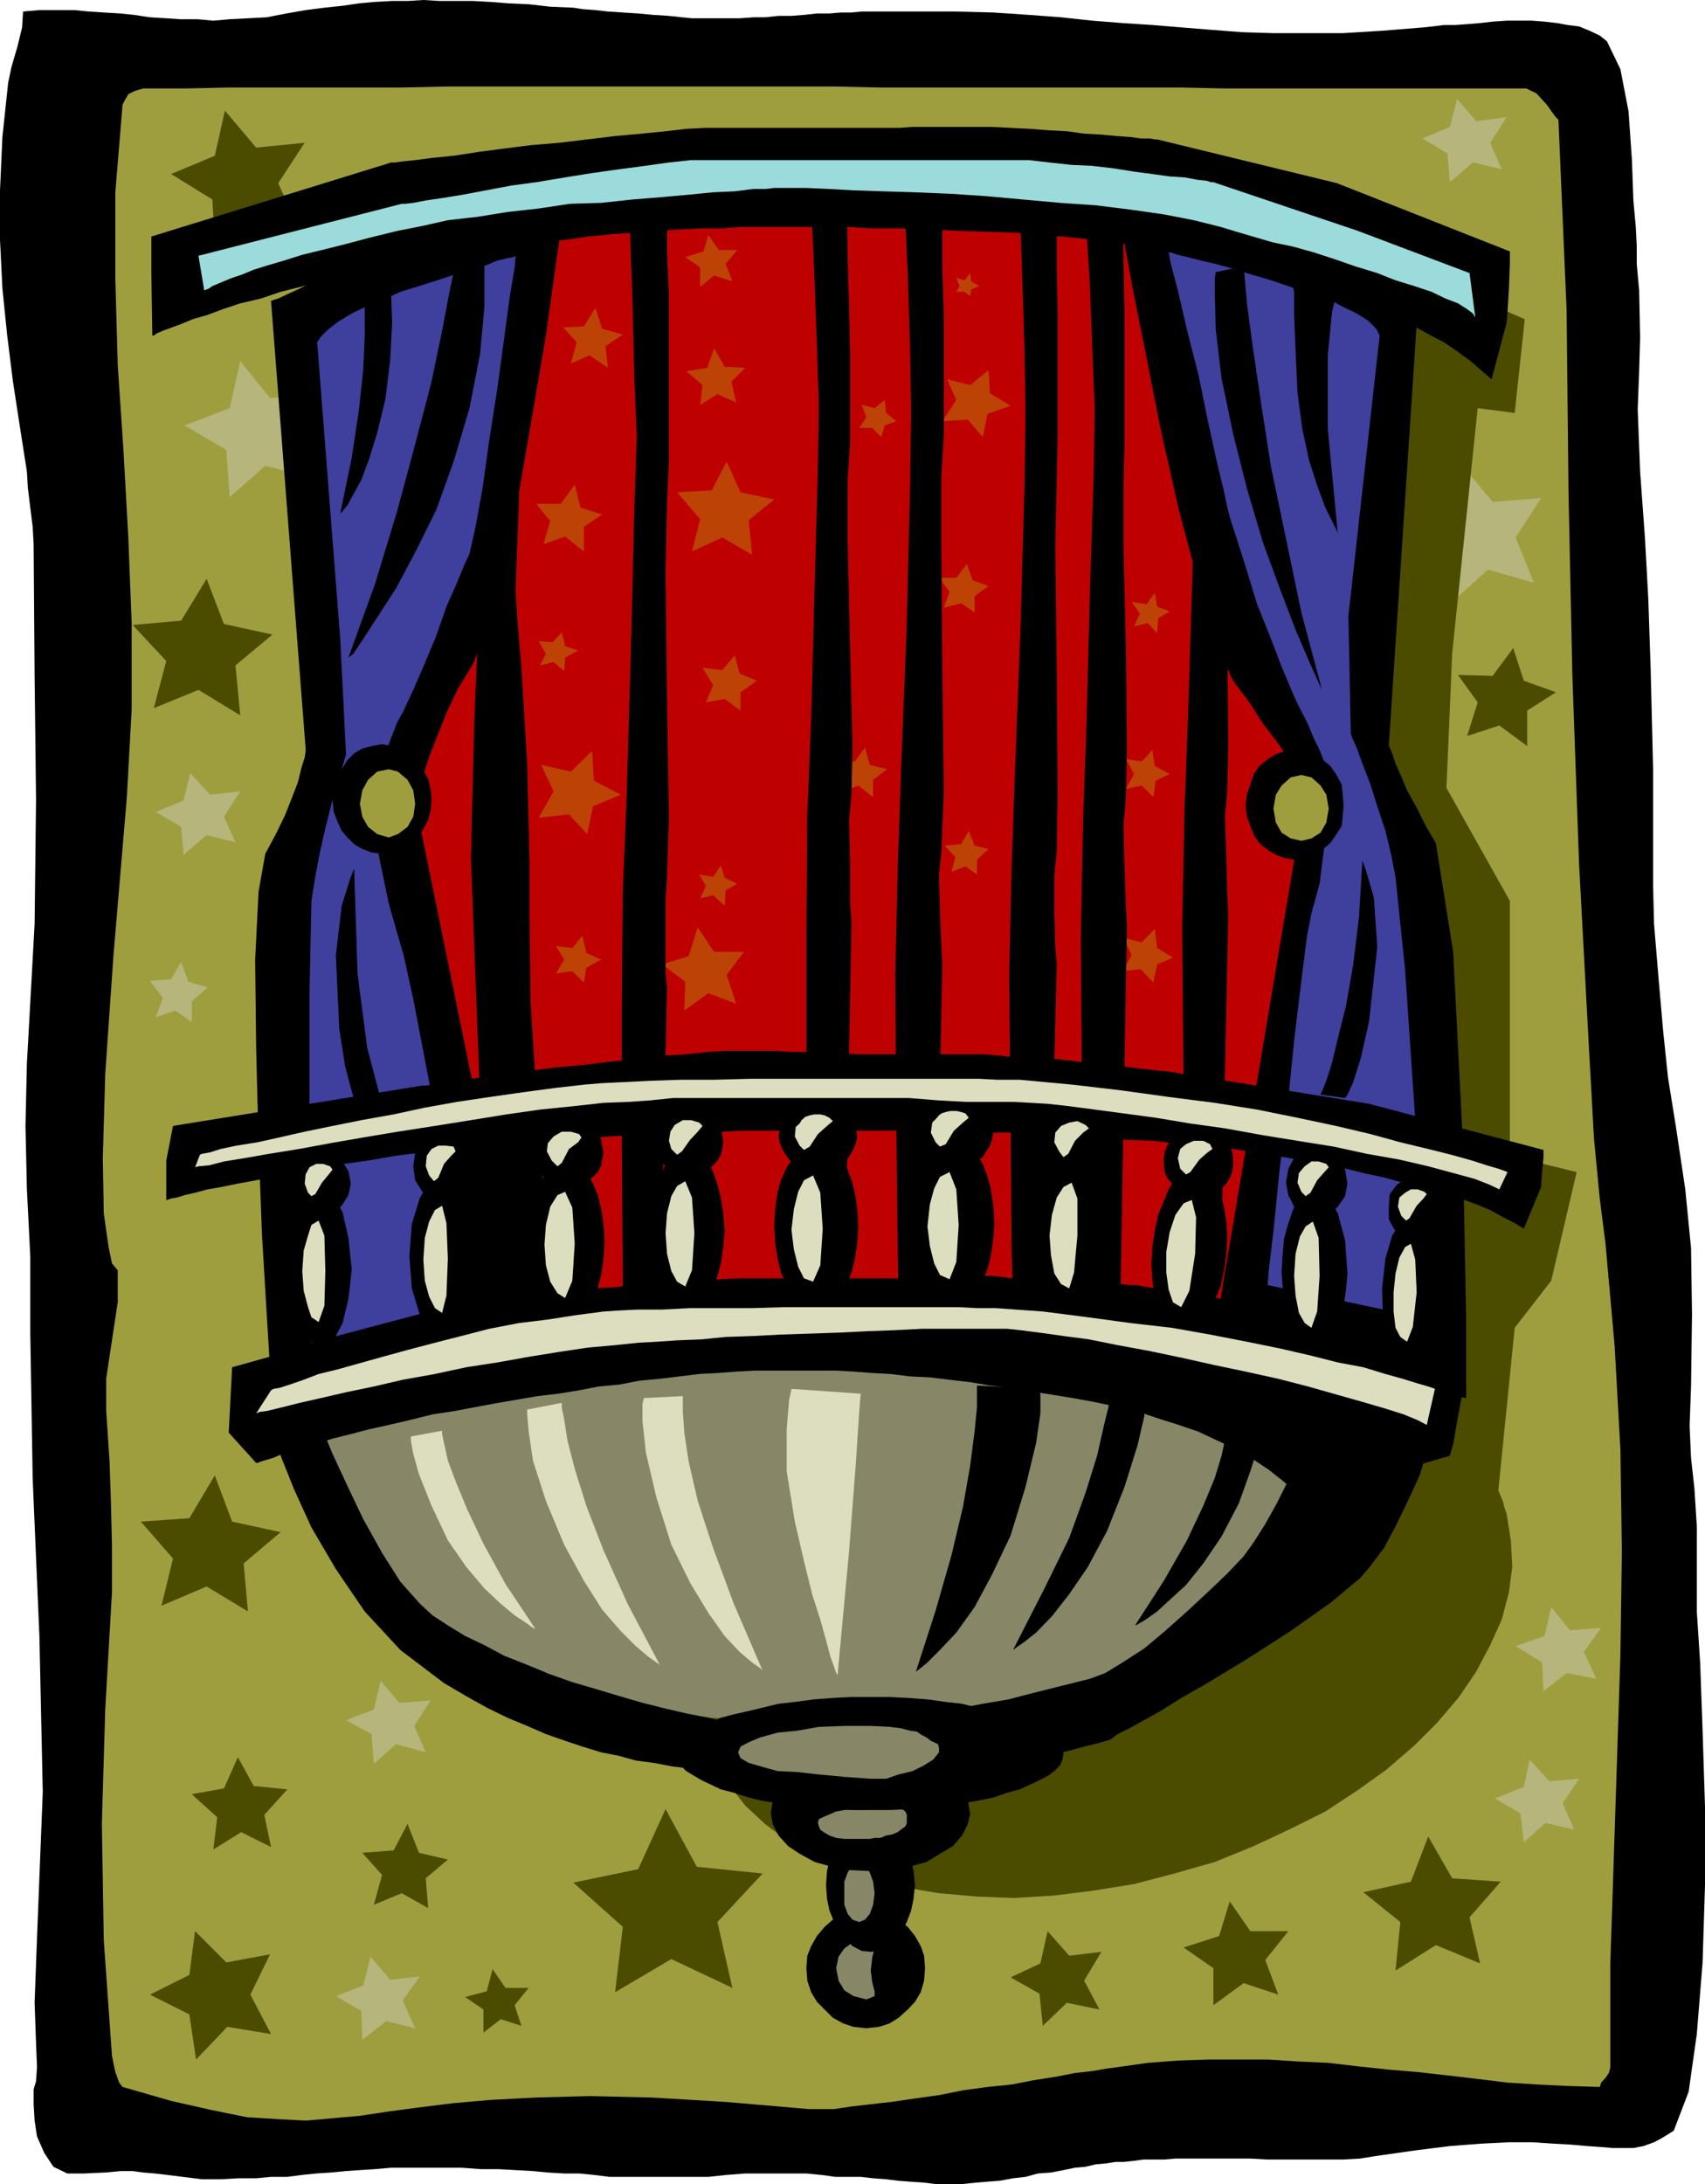
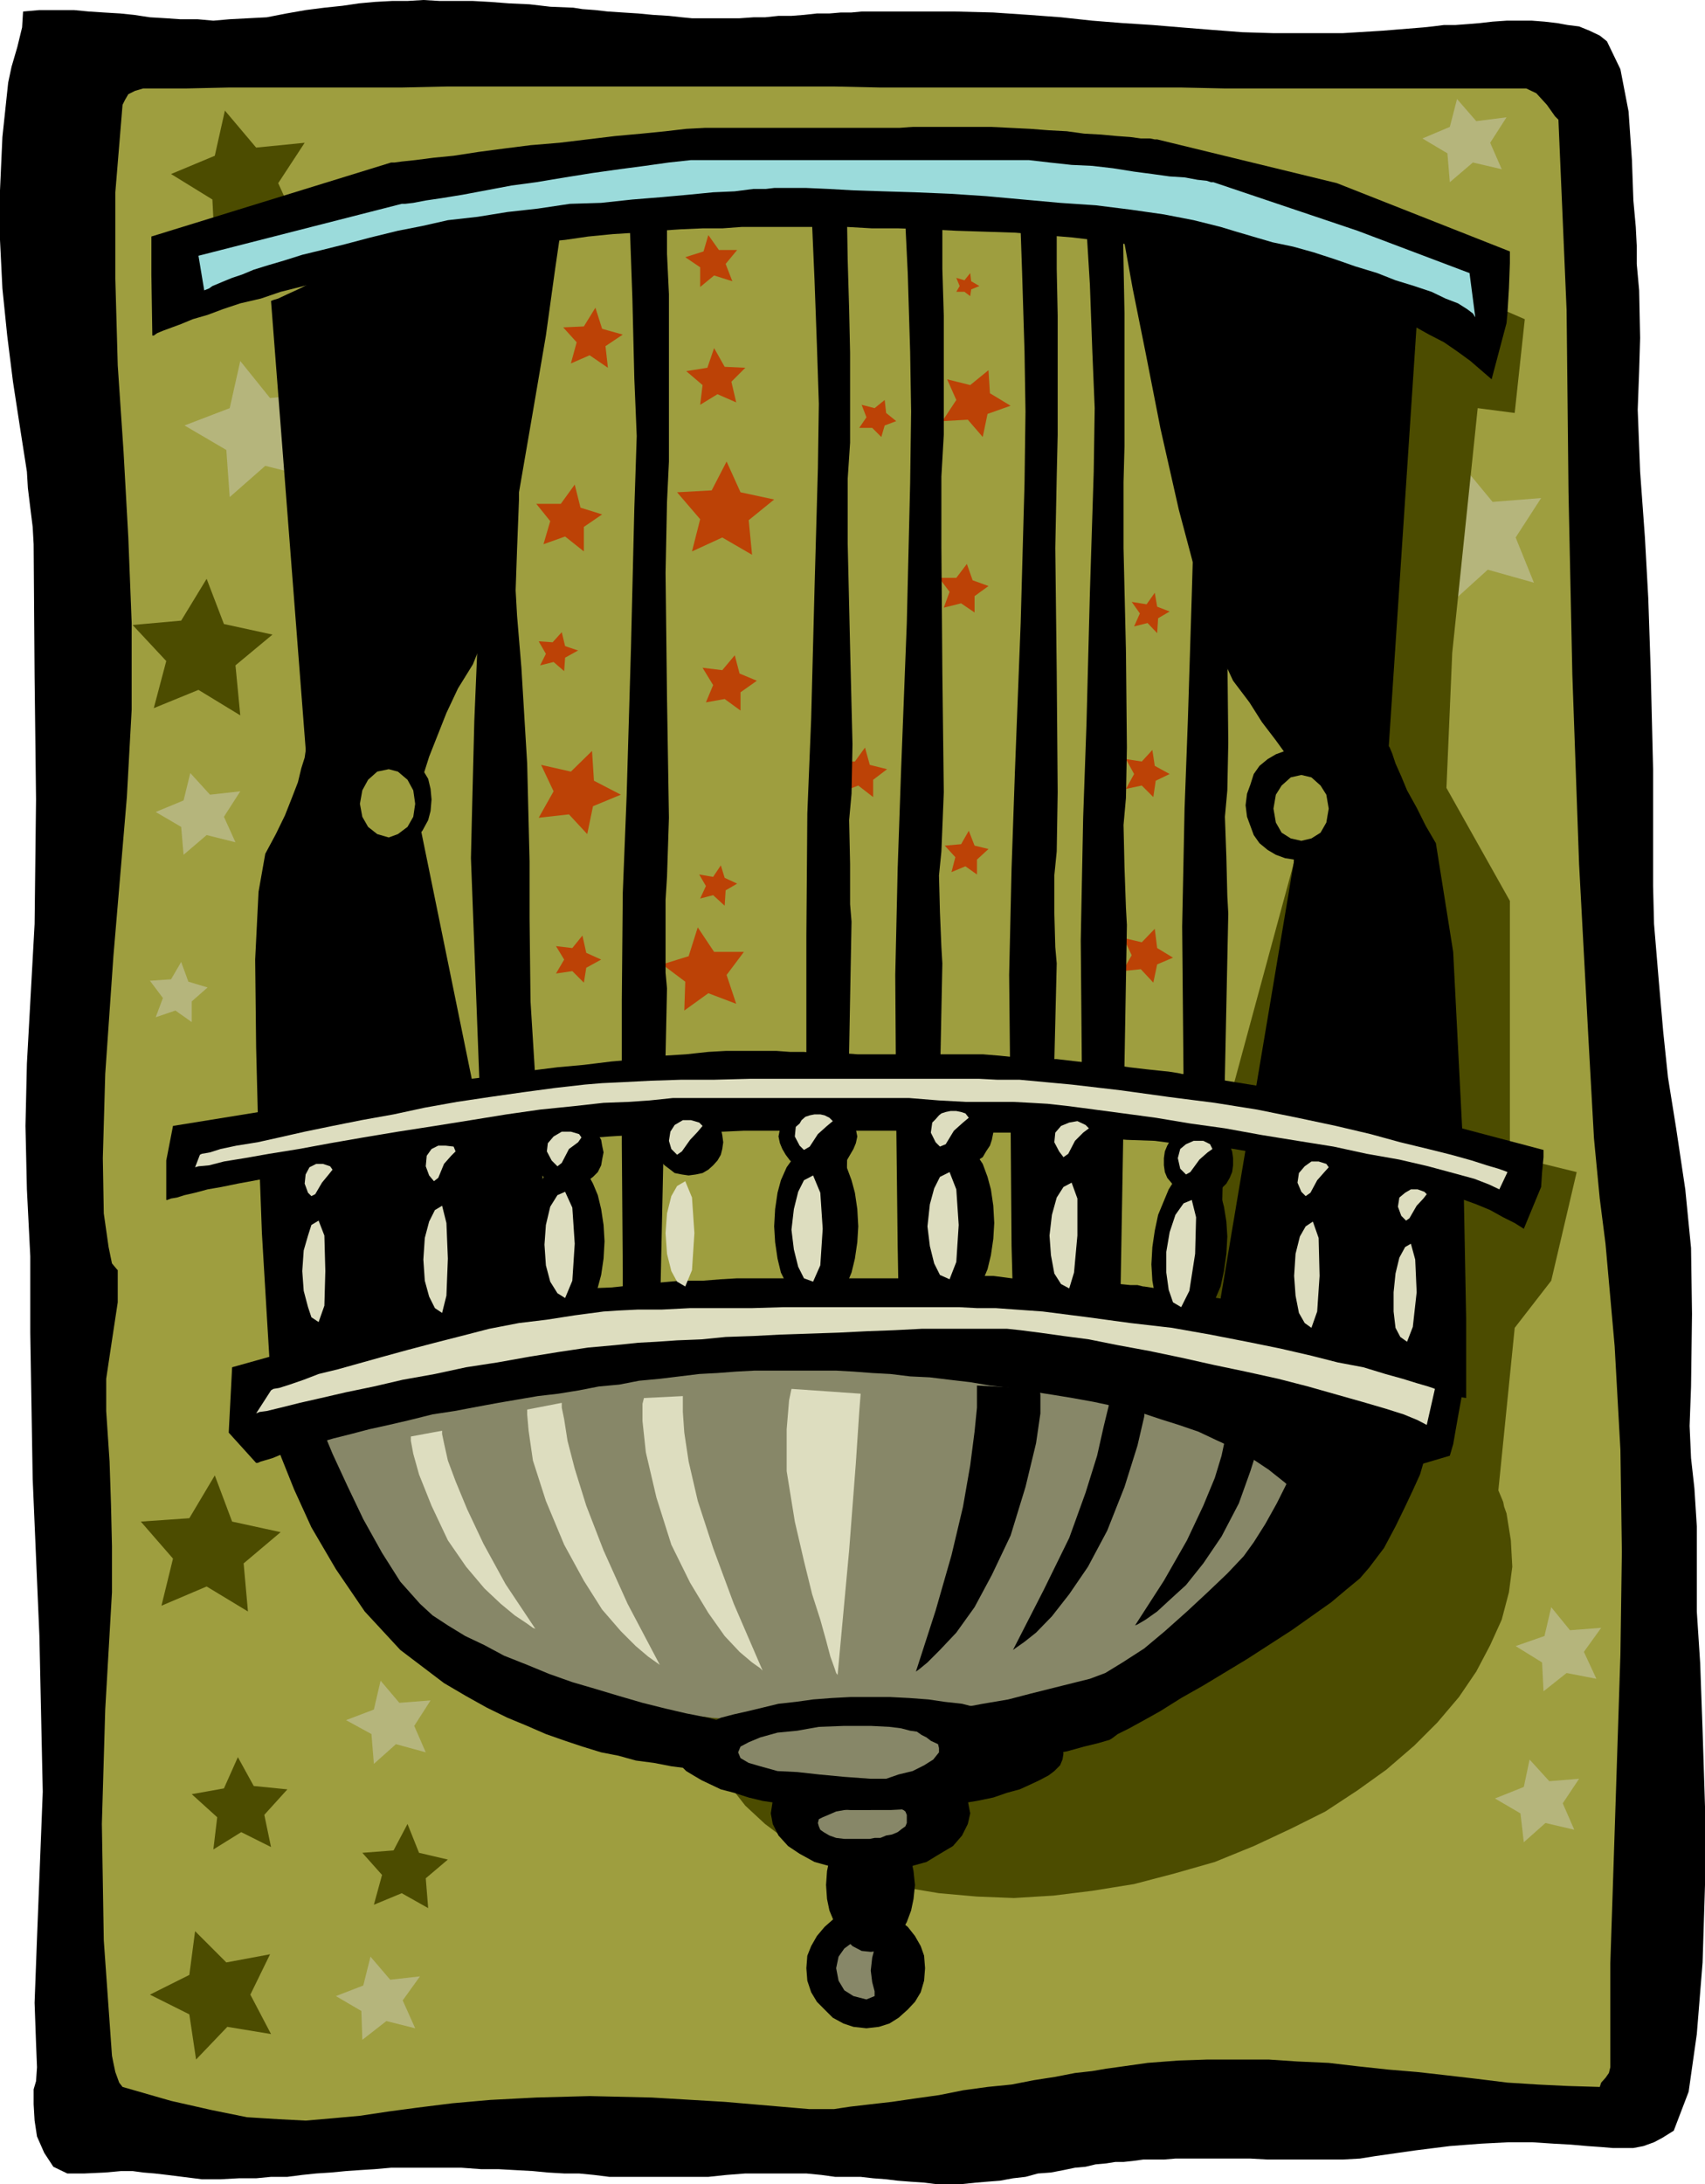
<svg xmlns="http://www.w3.org/2000/svg" width="354.801" height="454.301">
  <path d="M4.8 2.398 4.599 5.7l-1 4.102-1.2 4.097L1.7 17.2.5 28.5 0 39.598v10.3L.5 60l1 9.8 1.2 9.598L4.097 88.5l1.5 9.598.203 3.402.5 4.098.5 4 .2 3.601.2 27.602.3 25.5-.3 25.898-1.602 29-.297 13 .297 13.2L6.3 261.3v15.898l.5 30.399L8.199 340.3l.7 32.398-1.2 30.5-.5 13.399L7.5 425l.2 5-.2 2.898-.5 1.7v3.101l.2 3.399.5 3.3 1.5 3.403 1.898 2.898L14 452.098h3.598l4.3-.2 3.301-.3h2.399l2.203.3 2.398.2 2.602.3 3.199.403 4 .5h3.898l3.801-.203h3.602l3.097-.297h3.403l3.097-.403 2.903-.3 3.097-.2 3.102-.3 2.898-.2L78 451.2l3.398-.3H96l4.098.3h3.601l3.602.2 3.597.199 3.102.3 3.398.2h3.102l3.098.3 3.203.403h20.597l3.801-.403 3.899-.3H167.8l3.097.3 2.903.403h5.297l2.601.297 2.7.203 2.402.297 2.597.203 2.903.199 2.398.3h5.5l2.899-.3 2.402-.2 2.598-.202 2.703-.5 2.597-.297 2.602-.703 2.7-.2 2.6-.5 2.4-.5 2.198-.199 2.102-.5 2.2-.199 1.898-.3h1.703l1.898-.2 2.2-.3h4.3l2.399-.2h15.601l3.602.2h15.597L283 449l3.098-.5 8.402-1.2 7.2-.902 6.5-.5 5.8-.3h4.8l4.5.3 3.598.2 3.403.3 2.898.2 2.399.203h4.3l2.102-.403 2.2-.8 1.698-.899 2.403-1.5 3.097-8.101 1.7-12 1.203-14.899.5-16.101V375.8L354.3 360l-.5-14-.703-10.8v-17.7l-.5-7.902-.7-6.297-.3-6.703.3-8.2.2-15.097-.2-13.703-1.199-12.2-1.898-12.699-1.703-10.601-1-9.598-.899-10.3-1-12-.199-7.9V160l-.5-20.602-.5-14.898-.7-12.7-1-13.702-.5-12.899.298-8 .203-6.898-.203-9.903-.5-5.5v-3.8l-.2-3.899-.5-5.5-.3-8.398-.7-10.102-1.699-8.8-2.8-5.801-1.5-1.2-2.098-1-2.203-.898-2.399-.3L324 4.8l-2.602-.3-2.597-.2H313.5l-2.902.2-2.598.3-2.402.2-2.7.2H300.5l-2.402.3-1.899.2-8.601.698-8.2.5H265l-6.5-.199-6.5-.5-6.2-.5-6-.5-6.202-.398-6.297-.5-6.5-.703-6.703-.5-7.399-.5-7.898-.2h-19.5l-2.102.2H175l-2.402.203H170l-2.7.297-2.6.203H162l-2.8.297h-2.4l-2.902.203H144l-2.102-.203L139.2 3.3l-3.3-.203-3.1-.297-3.203-.203-3.098-.2-2.602-.3-2.699-.2-1.898-.3-4.801-.2-4.3-.5L105.897.7 102 .4 98.398.2H91.5L88.098 0 84.8.2h-3.203L78 .397 74.7.7l-3.4.5-3.8.399-3.902.5-4 .703-4.098.797-3.902.203L47.8 4l-3.403.3-3.3-.3H37.5l-2.902-.2-3.399-.202-3.3-.5L25 2.8l-3.402-.203-3.098-.2-3.102-.3H8.2l-3.398.3" />
  <path fill="#9e9e3f" d="M317.598 18.398h-62.899l-9.101-.199h-62.7L173.801 18H92.898l-9.097.2h-36l-8.903.198h-9.097l-1.703.5-1.399.7L26 20.8l-.5 1L24 40v18l.5 18 1.2 17.8 1 18 .698 17.798v18l-1 18.203-2.8 33.097-1.7 24.5-.5 17.5.2 11.5 1 7 .703 3.403 1 1.199.199.2v6.698l-1.2 7.903-1.202 8v6.699L22.8 304l.297 8.898.203 8.7v9.601l-1.403 24.399-.699 23.8.399 24.2 1.703 24 .297 1.5L24 431l.8 2.2.7.898L35.598 437 44 438.898l7.398 1.5 6.5.403 5.7.297 5.8-.5 5.5-.5 6-.899 6-.8 7.2-.899 7.902-.7 9.598-.5 11.101-.3 12.899.3 15.203.9 17.5 1.5h5.297l3.3-.5 4.301-.5 4.399-.5 4.8-.7 5-.7 5-1 5.102-.702 5-.5 4.598-.899 4.5-.699 4.101-.8 3.602-.4 2.898-.5 2.2-.3 6.402-.902 6.5-.5 6-.2H264l6 .403 6.5.297 6 .703 6.5.699 6 .5 6.2.7 6 .698 6.5.801 6.3.399 6.2.3 6.698.2.301-.899.899-1 .703-1 .297-1.199v-21.602l.703-21.3.699-21.399.7-21.601.3-21.297-.3-21.203L336 280l-1.902-21.3-1.2-9.4-1.199-12.5-1.199-21.6-1.902-35.5-1.399-39.302-.8-38L326 64.5l-1.7-39.602-.702-.699-1.7-2.398-2.199-2.403-2.101-1" />
  <path fill="#b5b57c" d="m319.2 121.2-9.602-2.7-7.399 6.7-.699-9.802-8.7-5.3 9.4-3.598 2.198-9.602 6.2 7.5 10.101-.8-5.3 8.203 3.8 9.398" />
  <path fill="#4c4c00" d="M314.2 240.398v-53l-13.2-23.5 1.2-28.097 5.3-50.903 7.7 1 2.1-19.5-24.902-10.8L272.898 166 241.5 281.7l-2.902.3-3.399.398-2.8.5-3.399.5-3.102.7-3.398.703-3.102.5-3.398 1-8.402 2.597-8.098 3.403-7.5 3.297-7.2 3.902-6.902 4.3-6 4.298-5.5 5.101-5.097 4.801-4.301 5-3.8 5.5-2.9 5.3-2.202 5.5-1.399 5.5-.699 5.298.2 5.8 1 5.301 1.6 5.2 2.7 4.601 3.598 4.598 4.101 3.8L164 383l5.2 3.098 6 2.703 6.3 2.097 6.7 1.7 7.198 1.203 7.903.699 7.699.3 8.2-.5 8.1-1 8.7-1.402 8.398-2.199 8.403-2.398 8.097-3.301 7.7-3.602 7.203-3.597 6.699-4.403 6-4.3 5.8-5 4.798-4.797 4.5-5.301 3.601-5.3 2.899-5.5 2.402-5.302 1.5-5.699.7-5.3-.302-5.5-.898-5.598-.5-1.403-.2-1-1-2.398 3.4-33.8 7.6-9.802 5.298-22.597-13.899-3.403M56.398 384.2l-6.199-3.102-5.8 3.601.8-6.699-5.3-4.8 6.699-1.2 2.902-6.5 3.3 6 7 .7-4.8 5.3 1.398 6.7m32.7 12.698-5.5-3.097-5.797 2.398L79.5 390l-4.102-4.602 6.5-.5 2.903-5.5 2.398 6 6 1.403-4.601 3.898.5 6.2m-32.7 26.199-9.097-1.5-6.5 6.8L39.398 419l-8.199-4.102 8.2-4.097 1.199-9.102 6.5 6.5 9.101-1.699-4.101 8.398 4.3 8.2m-4.8-87.898L43 330l-9.402 4L36 324.2l-6.7-7.7 10.098-.7 5.301-8.902 3.602 9.602 10.097 2.2-7.699 6.5.899 10M50 148.8l-8.7-5.3-9.3 3.8 2.598-9.8-7-7.5 10.101-.902 5.301-8.7 3.598 9.403L56.699 132 49 138.398l1 10.403M62 47.2l-9.902-2.602-7.399 6.703-.5-9.801-8.601-5.3 9.101-3.802L46.801 23l6.5 7.7 10.097-1-5.5 8.398L62 47.199" />
  <path fill="#b5b57c" d="m64.8 99.3-9.6-2.402-7.4 6.5-.702-9.8-8.7-5.098 9.403-3.602 2.199-9.8 6.2 7.703 10.1-1-5.3 8.398 3.8 9.102M49 175.2l-6-1.5-4.8 4.1-.5-5.8-5.302-3.102L38.2 166.5l1.399-5.7 4.101 4.5 6.301-.702-3.402 5.3L49 175.2m263.5-140-6-1.4-4.8 4.098-.5-6-5.2-3.097 5.7-2.403 1.5-5.8 4 4.601 6.3-.8-3.402 5.3 2.402 5.5M88.598 364.5l-6.2-1.7-4.597 4.098-.5-6.199L72 357.801l5.8-2.203 1.4-6 3.898 4.601 6.5-.5L86.199 359l2.399 5.5m-2.2 57.398-6-1.5-5 3.903-.199-6-5.3-3.102L75.597 413l1.5-6 4.101 4.8 6.2-.702-3.598 5 2.597 5.8m241.201-41.3-6-1.399-4.5 4-.7-6-5.3-3.101 6-2.399L318.3 366l4.097 4.5 6.2-.5-3.399 5.098 2.399 5.5M332.2 349.2 326 348l-4.8 3.8-.302-6-5.5-3.402 6-2.097 1.403-6 3.898 4.797 6.5-.5-3.601 5 2.601 5.601M39.898 212.598l-3.398-2.399-4.102 1.399 1.5-4L31.2 204l4.399-.3 2.101-3.602 1.5 4.101 4 1.2-3.3 2.902v4.297" />
-   <path fill="#4c4c00" d="m308 408.398-9.2-3.8-8.402 5.3 1-10.097-7.699-6.203 9.899-2.2 3.601-9.398 5 8.7 10.102.698-6.5 7.403 2.199 9.597M152.398 413.5l-12.699-6L128 414.398l1.598-13.597-10.297-9.203 13.5-2.797 5.699-12.5 6.5 12 13.7 1.398-9.4 10.102 3.098 13.699m-43.898 7.898L104.2 420l-3.602 2.8V418l-3.797-2.602 4.5-1.199 1.199-4.601 2.7 3.902h4.8l-2.902 3.598 1.402 4.3m157.5-6.5-7.2-2.398-6.3 4.598v-7.7l-6.2-4.3 7.4-2.399 2.198-7.199 4.301 6.2h7.899l-4.797 6 2.699 7.198M228.8 418l-6.8-1.402-5 4.8-.7-6.699-6-3.398 6.2-2.903 1.5-6.699 4.5 5.102 6.7-.801-3.602 6 3.203 6M317.8 155.2l-5.8-4.302-6.7 2.2 2.2-7-4.102-5.7 7.2.2 4.3-5.797 2.2 6.797L323.8 144l-6 3.8v7.4" />
-   <path fill="#bf0000" d="M82.8 48.398 84.5 280.5h1l2.598-.5 3.902-.402 5.5-.5 6.5-.7 6.898-.8 8.2-.7 8.101-.699 8.399-.699L144 275l8.2-.5 7.698-.5 7.403-.2 6-.202 5.097.203 3.801.5 3.602.699 5.297.2 5.703.8 7.199.398 7.5.5 7.898.5 8.2.5 8.101.7 8.2.5 7.699.5L259 280l6.5.8 5.7.4 4.6.8 3.4.398 1.6.801 2 .899 1.598.3h1.5l1.403-.3 1-.5.699-.399v-.5l.2-.3-1.2-235.2-.902-.199-2.899-.5-4.3-.902-5.801-1.2-6.5-1.199L260 41.7l-8.402-1.7-8.899-1.402-8.898-1.7-8.602-1.398-8.699-1.2-8.102-1-7.199-.902-6.5-.5h-5.3l-3.801.2-3.399.3-4.601.7-5 .203H166.8l-6.203.297-6.7.703-7.199.199-7.199.5-7.7.7-7.702 1-7.399.898-7.5 1.703L102 41l-6.902 2.2-6.297 2.1-6 3.098" />
  <path d="m314.2 52.3-36-14.202L240.8 29h-.5l-1-.2h-1.902l-2.199-.3-2.8-.2-3.2-.3-3.601-.2-3.598-.5-3.8-.202-3.802-.297-4.097-.203-4.102-.2h-16.3l-2.7.2h-40.5l-3.898.203-4.301.5-5 .5-5.5.5-11.602 1.398-6 .5-5.5.7-5.3.699-5.2.8-4.097.403-3.903.5-2.8.297-1.5.203h-.7L31.5 49.199v7.899l.2 12.703h.3l.7-.5 1.198-.5 1.903-.703 1.898-.7 2.399-1 3.101-.898 3.2-1.2L50 63.099l4.3-1 4.098-1.399L68 58.301l5.2-1.5 5.3-1.203 5.5-1.2 4.598-.699 4.3-.898L98 52l4.5-.7 5.098-.5 4.8-.402 5.2-.5 4.8-.699 5.102-.5 4.8-.3 4.798-.399 4.5-.3 4.601-.2h4.102l4.097-.3H176.2l5.301.3h5.5l6 .2 6 .3 6.2.2 6 .198 12 1 5.8.7 5.5.703 5.5.5 4.8 1 6.298 1.199 5.5 1.398 5.5 1.5 5.5 1.403 4.8 1.699 5.102 1.2 4.3 1.698L286.099 64 290 66l3.8 1.598 3.598 2 3.102 1.601 2.898 2L306 75.098 308.2 77l2.198 1.898L313.5 67.2l.2-2.199.3-5 .2-5.3v-2.4" />
  <path d="m269.3 282.898-.202-12.5-.297-28.5-.203-32.699.5-24.398.5-18.301.902-25.2.5-23.702.2-12.5L271 93.8l-.5-13.203L270 70l-.402-4.5-2-11.5 9.902-1.5v3.898l.5 9.301.2 11.102v55.597l.198 20 .801 19.2-.3 9.8-.7 5v8.403l.2 8 .5 3.597-1.7 75.801-7.898.7" />
  <path d="m233.3 47 .7 3.598L235.7 60l2.698 13.398L241.5 89.2l3.8 16.8 4.098 15.398 3.602 12.5 3.598 7.7 3.402 4.5 2.598 4.101L265.5 154l2.098 2.898 1.703 2.7 1.5 1.902.898.898.301.5L252 282l53.098 8.8v-16.5l-.7-37-2-39.3-3.597-22.602-2.102-3.597-1.898-3.801-2-3.602-1.203-2.898-1.2-2.7-.699-2.1-.5-1.2-.199-.3 6-90.7-.5-.2-.902-.5-2-.702-2.399-1-2.601-.899L283 59.7l-3.8-1.398-4.4-1.703-4.5-1.399-4.8-1.699-5.3-1.5-5-1.2-5.302-1.202-5.8-1.2-5.297-.898-5.5-.5" />
  <path fill="#878768" d="m61.5 298 .2.5.5 1.5.698 1.898 1.2 2.602 1.5 3.098 1.601 3.902 2.399 3.8L72 319.599l2.7 4.101 3.1 4.602 3.598 4.097 3.602 4 4.098 3.903 4.3 3.097 4.801 2.903 4.801 2.097 3.598 1.2 3.8 1 3.903 1 4.097.902 4 1 4.602.898 4.098.801 4.5.399 4.101.8 4.301.403 4.098.5 3.902.297 3.598.402h3.3l3.403.3h12.898l3.899-.3 4.5-.2H188l4.5-.202 4.598-.297 4.8-.5 4.5-.203 4.602-.5 4.098-.5 3.8-.7 3.602-.699 3.098-.699 2.902-.7 4.8-1.702 5.298-1.899 4.8-1.699 4.801-1.902 3.801-1.5 3.2-1.2 2.1-.898.7-.3 1.5-1.4 3.598-4.3 5.3-6.3 6-7.4 6-7.702 5.5-7 3.602-5.7 1.898-3.898v-2.402l-1-1.899-1.898-2.101-2.402-2L282.8 288l-3.903-2-4.5-1.602-5.097-1.5-3.3-.698-4.602-1-5-.699-6.3-.7-6.899-.5-7.199-.702-7.7-.5-7.702-.5-8.2-.2-7.898-.5-7.7-.199-7.402-.3-6.699-.2h-21.101l-5.797.5-7.203.899-7.7 1-8.097 1.402-8.703 1.5-8.899 1.7-8.8 1.898-8.7 1.703-8.101 1.898-7.5 1.899-6.899 1.703L69.598 294l-4.297 1.398-2.602 1.403L61.5 298" />
  <path d="m304.8 286.5-31.902-13.402-34.8-5.5h-.2l-1.199-.297h-1.5l-2.101-.203-2.399-.297-2.898-.203-3.403-.2h-3.097l-3.801-.3h-3.402l-3.598-.2-3.8-.5h-14.4l-2.702.5h-36.2l-3.398.2-3.8.3h-4.602l-4.5.403-5.098.5-4.8.5-5.2.199-4.602.5-4.8.5-4.098.5-3.8.5-3.102.2-2.2.198-1.699.301h-.5l-48.898 13.7L47.598 298l5.703 6.3h.297l.703-.3.699-.2 1.7-.5 1.698-.702 2.403-.7 2.597-.699 2.602-1 3.398-1 3.602-.898 3.8-1 4.098-.903 4.301-1L90 294.2l4.598-.699 5.3-1 3.801-.7 4.102-.702 4.097-.7 4.301-.5 4.301-.699 4.098-.8 4.3-.399 4.102-.8 4.3-.4 4.098-.5 4.102-.5 3.8-.202 3.9-.297 3.8-.203h17l3.598.203 3.902.297 3.8.203 4.098.5 4.102.199 4.098.5 4.3.5 4.102.7 4.3.5 4.098.698 4.5.7 4.301.703 4.399.797 3.3.703L234 293l3.898 1 3.602 1.2 3.8 1.198 4.098 1.403L253 299.5l4.098 1.898 3.3 1.903 3.602 2.398 3.398 2.7 2.903 2.8 2.597 2.7 2.403 3.101 1.898 3.598 1 3.402 3.399-.8 2.601-2.102 2.2-3.598 1.902-4.102 1.199-3.597 1.2-3.102 1.398-1.699 1.5.2 8.101-2.4.7-2.402 1-5.699 1-5.5.402-2.699" />
  <path d="m56.398 297.098.5 1.703 1.7 4.5 2.601 6.5 3.602 7.898 5.097 8.7 6 8.8 7.403 8 9.097 6.899L97 352.8l4.3 2.398 4.298 2.102 4.101 1.699 3.899 1.7 4 1.398 3.601 1.203 3.899 1.199 3.601.7 3.602 1 3.797.5 3.601.698 3.899.5 3.8.5 3.801.2 4.102.5 4.297.5h4.8l5.102.402 5.5-.402 5.5-.297 5.5-.203 6-.7 5.598-.3 5.5-.7 5.3-.699 5-1L218 365l4-.7 3.598-1 2.902-.702 2.398-.7.5-.3 1.2-.899L235 359.5l3.098-1.7 3.402-1.902 4.3-2.699 4.598-2.601L254.7 348l4.801-2.902 4.8-3.098 4.5-2.902 4.098-2.899 4.102-2.898 3.098-2.602 2.902-2.398 1.898-2.203L288 322l2.398-4.5 2-4.102L294 310l1.5-3.3.7-2.4.5-1.5.198-.402-23-9.898-.3 1-.899 2.098-1.199 3.601-1.5 4.102-1.902 4.597-2.399 4.801-2.398 4.301-2.403 3.8-2.097 2.9-3.403 3.6-4.097 3.9-4.301 4-4.602 4.1-4.3 3.598-4.5 2.903L230 348l-3.2 1.2-3.6.898-4 1-4.802 1.203-4.597 1.199-5.301.898-5.3 1-5.2 1-5.602.903-5.199.699-5.601.5-5 .5h-13.899l-3.601-.2-3.899-.5-3.8-1-4.598-.902-4.301-1-4.8-1.199-4.802-1.398-5-1.5-4.8-1.403-4.797-1.699-4.602-1.898-4.8-1.903-4.098-2.199-4-1.898-3.602-2.203L90 336l-2.602-2.402L83.301 329l-3.801-6-3.902-7-3.297-6.902-3.102-6.7-2.398-5.8L65.098 293l-.5-1.402-8.2 5.5" />
  <path fill="#ddddbf" d="m111.398 338.8-.5-.202-1.398-1-2.402-1.598-2.899-2.402-3.398-3.2-3.801-4.5-3.8-5.5-3.4-7.199-2.6-6.5-1.2-4.3-.5-2.7v-.898l6.5-1.203v.703l.398 1.898.801 3.602 1.602 4.297 2.398 5.8 3.399 7.2 4.601 8.402 6.2 9.3m25.901 7.5-.702-.5-1.7-1.202-2.597-2.2-3.102-3.097-3.898-4.5-3.801-6-4.102-7.5-3.8-9.102-2.7-8.398-.898-6.203-.3-3.399v-1l7.198-1.398v1l.5 2.398.7 4.5 1.5 5.801 2.402 7.7 3.598 9.3 5 11.098L137.3 346.3m21.4 1.2-.5-.5-1.7-1.2-2.602-2.202-3.097-3.297-3.403-4.801-3.8-6.3-3.899-7.9-3.101-9.8-2.2-9.402-.699-6.5V292l.301-1.2 8.098-.402v3.301l.3 4.301.903 6 1.898 8.2 3.2 9.8 4.3 11.598 6 13.902" />
  <path d="m236.2 338.098.5-.2 1.698-1 2.403-1.699 2.597-2.398 3.403-3.102 3.597-4.5 3.801-5.601 3.602-6.899 2.398-6.699 1.399-4.402.3-2.598v-1l-6.5-1.402v.703l-.5 2.199-.699 3.3-1.398 4.598-2.403 5.801-3.398 7.2-4.8 8.402-6 9.297m-25.4 5.102.7-.5 1.7-1.2 2.398-1.902 3.3-3.399 3.602-4.601 3.898-5.7 4-7.5 3.602-9.097 2.7-8.602 1.398-6 .3-3.398v-1.203l-7.5-1.2v1l-.199 2.602-1 4.098-1.398 6.203-2.403 7.699-3.398 9.398-5.3 10.801-6.4 12.5m-20.202 4.501.703-.5 1.699-1.4 2.598-2.6 3.402-3.602 3.8-5.297 3.598-6.703 3.903-8.2 3.097-10.097 2.2-9.102.902-6.199v-3.902l-.2-1.2-13-.699v4.602l-.5 5-.902 7-1.5 8.597L198 323.5l-3.3 11.5-4.102 12.7" />
  <path fill="#ddddbf" d="M174.3 348.398 174 348l-.402-1.2-.797-2.202-.903-3.399-1.199-4.3-1.699-5.301-1.7-6.899-1.902-8.199L163.7 306v-8.7l.5-6 .5-2.402 14.399 1-.297 3.801-.703 10.602L176.7 322.5l-2.398 25.898" />
  <path d="m180.3 421.898 2.598-.3 2.2-.7L187 419.7l1.898-1.699 1.5-1.602 1.2-2L192.3 412l.199-2.602-.2-2.597-.702-2-1.2-2.102-1.5-1.898-1.898-1.5-1.902-1.203-2.2-.7-2.597-.199-2.703.2-2.098.699-2.2 1.203-1.702 1.5-1.598 1.898-1.2 2.102-.8 2-.2 2.597.2 2.602.8 2.398 1.2 2 1.598 1.602 1.703 1.7 2.199 1.198 2.098.7 2.703.3" />
  <path fill="#878768" d="m180.3 415.898 1.7-.699v-1l-.5-1.898-.3-2.403.3-2.699.5-1.898v-1.403l-1.7-.5-2.702.5-1.899 1.403L174.5 407l-.5 2.398.5 2.602 1.2 2 1.898 1.2 2.703.698" />
  <path d="m181.2 406 2-.2 1.6-1 1.5-1.202 1.2-1.598 1.2-2.2.898-2.402.5-2.398.3-2.902-.3-2.899-.5-2.398-.899-2.403-1.199-2.097-1.2-1.703-1.5-1.2-1.6-1-2-.199-1.9.2-1.902 1-1.199 1.199-1.398 1.703-1.203 2.097-1 2.403-.5 2.398-.2 2.899.2 2.902.5 2.398 1 2.403L174.8 402l1.398 1.598 1.2 1.203 1.902 1 1.898.199" />
-   <path fill="#878768" d="m178.8 399.8 1.2-.5 1-1.202.7-1.899.3-2.398-.3-2.403-.7-1.898-1-1.5-1.2-.402-1.402.402-1 1.5-.699 1.898v4.801l.7 1.899 1 1.203 1.402.5" />
  <path d="m181.2 389.2 4.1-.2 3.9-.7 3.6-1 2.798-1.702L198.3 384l1.898-2.2 1.2-2.402.5-2.199-.5-2.601-1.2-2.399L198.3 370l-2.703-1.602-2.797-1.5-3.602-1.199L185.3 365l-4.102-.2-4.3.2-3.801.7-3.598 1.198-3.102 1.5L164 370l-2 2.2-1.2 2.398-.402 2.601.403 2.2L162 381.8l2 2.199 2.398 1.598 3.102 1.703 3.598 1 3.8.699 4.301.2" />
  <path fill="#878768" d="m181 382.5 1-.2h1.2l1.198-.5 1.2-.202 1.203-.5.898-.7.7-.5.3-.699V377.5l-.3-.7-.399-.3-1.2-.5-1.5-.2h-4.8l-2.402.2-2.399.5-1.699.3-1.602.7-1.199.5-.8.398-.2.801.2.7.3.699.7.5 1.199.703 1.402.5 1.7.199h5.3" />
  <path d="M181.2 376.5h4.1l3.9-.2 4-.3 3.398-.402 3.601-.5 3.102-.5 3.398-.7 2.899-1 2.601-.699 2.2-1 1.902-.898 1.898-1 1.2-.903 1.199-1.199.5-1.199.203-1.2-.203-1.202-.5-1.2-1.2-1.199-1.199-1-1.898-1.199-1.903-.7-2.199-1-2.601-.702-2.899-.7-3.398-.699-3.102-.8-3.601-.399-3.399-.5-4-.3-3.898-.2h-8.403l-3.8.2-3.899.3-3.601.5-3.598.398-3.3.801-2.9.7-3.1.699-2.7.703-2.102 1L146 359l-1.7 1.2-1.5 1-1.202 1.198-.399 1.2-.3 1.203.3 1.199.399 1.2 1.203 1.198 1.5.903 1.699 1 1.898.898 2.102 1 2.7.7 3.1 1 2.9.699 3.3.5 3.598.5 3.601.402 3.899.3 3.8.2h4.301" />
  <path fill="#878768" d="M181.2 370h3.198l2.602-.902 2.898-.7 2.403-1.199 1.898-1.199 1.2-1.5v-.902l-.2-.797-1.5-.703-.898-.7-1-.5-1-.699-1.403-.199-1.898-.5-2.402-.3-3.899-.2h-5.5l-5.3.2-4.5.8-4.098.398-3.602 1-2.398 1-1.703.903-.5 1.199.5 1.2 1.703 1 2.398.698 3.602 1 4.097.2 4.5.5 5.301.5 5.5.402" />
  <path fill="#bc4206" d="m121.5 114.7-3.902-3.102-4.5 1.601 1.402-4.8-2.902-3.598h5.101l2.899-4 1.203 4.797 4.5 1.402-3.801 2.598v5.101m-4.102 24.899-2.199-1.899-2.8.7 1.199-2.399-1.5-2.602 2.902.2 1.898-2.098.7 2.898 2.703.903-2.703 1.5-.2 2.797M122.2 173.5l-3.802-4.102-6.3.7 3.101-5.5-2.601-5.5 6.203 1.402 4.398-4.3.399 6.198 5.601 2.903-5.8 2.398-1.2 5.801m31.899-25.7-3.297-2.402-3.903.7 1.5-3.598-2.199-3.602 4.102.5 2.597-3.097 1 3.797 3.602 1.5-3.402 2.402v3.8m2.402-32.402-6.2-3.597-6.3 2.898 1.7-6.699-4.802-5.602 7.2-.398 3.101-6 2.899 6.398 7 1.5-5.297 4.301.699 7.2M153.2 83.7l-3.9-1.7-3.6 2.2.5-4.102-3.4-2.899 4.4-.699 1.398-4.102 2.203 3.903 4.297.199-2.899 2.898 1 4.301M126.5 76.5l-3.8-2.602-3.9 1.7 1.2-4.399-2.8-3.101 4.3-.2L123.898 64l1.403 4.398 4.297 1.2L126 72l.5 4.5m56.898 14.398L181.5 89h-2.7l1.5-2.2-1-2.6 2.7.698 2.098-1.699.3 2.7 2.102 1.699-2.402.902-.7 2.398M181.7 165.8l-3.102-2.402-3.098 1.2.898-3.399-1.898-2.8h3.398L180 155.5l1 3.598 3.598.902-2.899 2.2v3.6M150.8 188.398l-2.402-2.199-2.699.7 1.2-2.598-1.399-2.403 2.898.5L150 180l.8 2.598 2.598 1.203-2.398 1.398-.2 3.2m-29.3 15.999L119.098 202l-3.399.5 1.7-2.902-1.7-2.797 3.399.398 2.101-2.601.801 3.601 3.098 1.399L122 201.3l-.5 3.097m81.8-22.499-2.402-1.699-2.898 1.2.8-3.098-2.202-2.403 3.402-.3 1.598-2.797 1.203 3.097 2.898.7-2.398 2.203v3.097m-.501-54.5L200 125.5l-3.602.898 1.2-3.3-2.2-2.899H199l2.2-2.898 1.198 3.398 3.301 1.2-2.898 2.101v3.398m1.699-36.5-3.102-3.597-5.3.297L199 83.199l-1.902-4.3 4.8 1.199L205.7 77l.301 4.8 4.3 2.598-4.8 1.7-1 4.8m-2.603-29.3-1.199-.899H199l.7-1.199-.7-1.7 1.7.5 1.198-1.5.2 1.7 1.703 1-1.703.7-.2 1.398m-49.5-3.098-3.8-1.2-2.899 2.4v-4.102l-3.101-2.098 3.8-1.2 1-3.402 2.2 3.102h3.8L151 54.898l1.398 3.602m.802 150.3-5.802-2.202-5 3.601.2-6-4.797-3.601 5.5-1.7 1.898-6 3.399 5.102h6.203l-3.602 4.8 2 6m87.601-77.1-2-2.102-2.8.703 1.2-2.703-1.7-2.399 3.098.5 1.703-2.398.5 2.898 2.597 1-2.398 1.399-.2 3.101M240 165.8l-2.402-2.402-3.297.7L236 161l-1.7-3.102 3.298.5L239.8 156l.5 3.3 3.097 1.7-2.898 1.398-.5 3.403m.001 38.597-2.602-2.8-3.8.402 1.902-3.3-1.7-3.602 3.798.902 2.703-2.8.5 4 3.297 2-3.297 1.398-.801 3.8" />
  <path d="M110.2 41.7v21.6l-.5 3.098-.7 7.7-.7 9.902-.3 10v9.898l-.402 10.301-.297 8.602.297 5.297.902 10.8 1.2 19.903.5 20.398V191l.198 17.3 1.7 27.298 2.203 25.5.898 11.3-13.601.903L98 178.5l.2-8.602.5-19.898.898-21.402 1.203-13.7.797-11 .203-16.3-.203-16.797L101.3 59.5l.699-3.102 2-3.898 1.2-4.3-.302-5.802.5-.898 1.903-.3 1.898.3 1 .2M168.3 273.098l-.3-13.2-.2-30.5v-34.8l.2-25.399.8-19.699.7-27.102.7-25L170.397 84 170 72l-.5-13.7-.5-11.5-.2-4.6-2-12.2 8.9-2v4.098l.5 9.902.198 12 .301 10.3.2 9.098v18.7l-.5 7.5V113l.5 21.598.5 20.203-.2 10.297-.5 5.5.2 9.101v8.399l.3 3.601-1.5 80.7-7.398.699m-38.703 2.402v-11.102l-.2-26.398v-30l.2-22.3.8-20.102.903-30.797.699-29 .5-15.102-.5-12-.402-16.601-.5-14.098-.297-6-.903-6.8 8.602-.4v2.798l.3 6.5V52.8l.4 8.398V96l-.4 8.398-.3 14.801.3 26 .4 24.899-.4 12.3-.3 4.801v15.102l.3 3.297-1.5 69.601-7.702.301m96-1.5-.2-13.2-.199-30.402-.3-34.8.5-25.5.699-19.7.703-27.097.797-25.203.203-13.2-.5-12-.5-13.699-.703-11.5-.2-5-1.699-12L233.098 29v4.098l.5 9.601.203 12L234 65.2v27.602l-.2 7.5V114l.5 21.3.2 20.2-.2 10.5-.5 5.598.2 8.8.3 8.403.2 3.597-1.402 80.903-7.5.699m21.202-6.7-.3-12.202-.2-29.297-.3-33.102.5-24.5.7-18.699.8-25.7.7-24 .198-12.702-.5-11.297L248 62.398l-.5-10.8-.3-4.598-1.9-11.8 8.9-1.602v4l.5 9.402.198 11.3.301 10.098v26.403l-.3 7.199v12.898l.5 20.403.199 19.199-.2 9.898-.5 5.5.301 8.403.2 8.097.199 3.602L254 266.598l-7.2.703m-59.8 3.097-.2-11.199-.3-26.398-.2-30 .5-22.102.7-20.199 1.2-30.902.698-29.098.2-14.902-.2-12.399-.5-16.398-.699-14.403-.199-6-.8-6.398 8.398-.3v2.698l.3 6.7.2 8.601v8.2l.3 9.8v24.7l-.5 8.699V114l.2 25.898.3 24.903-.5 12.297-.5 5 .2 7.703.3 7.199.2 3.398-1.399 69.301-7.699.7m23.8-.001-.3-11.199-.2-26.398-.3-30 .5-22.102.7-20.199 1.198-30.902.801-29.098.2-14.902-.2-12.399-.5-16.398-.5-14.403-.199-6L211 30l8.598-.3v2.698l.3 6.7v16.8l.2 9.801v24.7l-.2 8.699-.3 14.902.3 25.898.2 24.903-.2 12.297-.5 5v7.703l.2 7.199.3 3.398L218.2 269.7l-7.398.7" />
  <path d="m117.398 43.2-.5 3.3-1.398 9.598-1.902 13.703-2.7 15.797-2.898 16.8-3.3 15.403-3.102 12.5-3.2 7.898-3.097 5-2.403 5.102L91 153.098l-1.7 4.3-1.202 3.801-.899 2.899-.5 1.902-.3.8 22.8 111.598L56.4 289.2l-.2-4.398-.699-11.5-1-16.801-.7-18.902-.5-19.7-.202-18.3.703-14.098 1.398-7.902 2.2-4.098 1.902-3.902 1.5-3.797L62 162.699l.7-2.898.698-2.203.2-1.399v-.5l-7.2-93.101.5-.2 1-.3 1.903-.899 2.199-1 2.8-1.398 3.4-1.5 3.8-1.703L76.098 54l4.8-1.7 4.602-1.5 5.3-1.6 5-1.7 5.5-1.5 5.298-1.2 5.3-1.202 5.5-.399" />
-   <path fill="#3f3f9e" d="m66 71.2 4.8 61.698 1.2 24-.2.7-.702 2.402-1 3.398-1.2 4.102-1.199 4.8-1.199 5.298-.902 4.8-.797 5-.403 19.403V238l.2 28.598.203 12.703 32.398-8.602-.398-3.101-1.5-8.399-2.102-11.8L91 234l-2.602-13.7L86 207.8l-2-9.1-1.402-4.802-1.7-6L79 178.801l-1.402-8.403-.797-3.597.797-2L79 160.3l1.898-5.5 1.7-4.403L84 147.801l2-4.301 2.398-5.5 2.403-5.8 2.097-6 2.2-5 1.703-4.102.898-1.899 1.2-5.3 1.5-8.2 1.402-10.101L103.5 80.8l1.398-10.301 1.2-8.902 1-6 .203-2.399-.5.301-1.203.2-2.098.5-2.402 1-3.098.698-3.402 1.2L91 58.3l-3.8 1.2-3.9 1.2-3.6 1.698-3.602 1.403-2.899 1.398-2.8 1.7-2.2 1.699L66.801 70 66 71.2m221.098-1.4-6.5 58.298.5 24.5.203.703 1 2.199 1.199 3.3 1.7 4.4 1.398 4.5 1.703 5.1 1.199 5 .898 4.598 2 19.403 2.102 31 1.7 28.797.698 12.703-33.097-7 .199-2.903 1-8.398 1.2-12 1.698-13.602 1.403-14L270.8 204l1.199-9.402.898-4.598 1.7-6.2 1.203-9.402 1-8.097.398-3.602-.199-.5-.5-1.398-.902-2.203-1-2.598-1.2-2.402-1.199-2.899-1.199-2.398-1-1.903-1.2-2.699-2.1-5-2.4-6.3-2.702-6.7-2.098-6.898-1.902-6-1.5-4.602-.7-2.601-.699-3.399L253.2 96l-1.898-8.7-1.903-9.3L247 68.598l-1.902-8.2-1.5-5.699-.399-2.199h.399l1.5.5 2.101.5 2.7.7 3.101.698 3.598 1 3.8 1.2L264.5 58.3l4.098 1.398 3.8 1 3.903 1.399 3.097 1.703 2.903 1.398 2.398 1.5 1.7 1.7.699 1.402" />
  <path d="m70.8 106.8.5-.5 1-1.202 1.2-2.2 1.7-3.097 1.6-4.301 1.7-5.5 1.7-7 1-8.2.398-7.6-.2-5.602-.5-2.797-.199-1-5.3-.203v.703l.5 2.398v9.102l-.301 7-.899 8.398-1.5 10-2.398 11.602M283.5 179l.7 1.898 1.698 5.801.7 10.301-1.7 15.398L283.2 220l-1.601 5.098-1.2 2.601-.5.7-5.097-.7.297-.699.902-2.2 1.2-3.8 1.198-5 1.7-6.8 1.5-8.602 1.203-9.797L283.5 179m-209.8 1.7-.7 1.698-1.902 6-1.2 10.301.7 15.301 1.203 7.7 1.398 5.3.801 2.598.398 1 5.301-1-.898-2.598-2.403-9.102-2-15.398-.699-21.8M72.5 136.8l1-.8 1.898-2.8 3.102-4.802 3.898-6 4-7.5L90.801 106l3.597-10L97.7 84.898l2.2-11.3.902-9.797v-9.602l-5.703-1.398-.297 1.898-1.203 5.7L92 68.8l-2.2 10.597-3.402 13-3.8 14.102L78 121.598 72.5 136.8m205.898-25.702-.199-.7-1-2-1.398-2.8-1.703-4.598-1.7-5.3L271 89.2l-1-7.602-.402-8.7-.297-7.398v-4.8l-.5-2.2-.203-.7L278 61.599l-.8 3.203-.9 9.097V89.2l2.098 21.899m-3.3 32.401-.7-1.5-2-4.5-2.8-6.5-3.2-8.402-3.597-9.797-3.301-11.102-2.902-11.5-2.399-11.5L253 68.598l-.2-7V57.8l.2-1.203 5.8-1.2.2 2.2.5 5.703 1.2 8.898 1.698 11.5 2.102 13.5L267.598 112l3.203 15.398 4.297 16.102M79.5 177.598l2.098-.297 1.703-.703 1.699-1 1.7-1.399 1.198-1.398 1.2-2.203.5-1.899.203-2.398-.203-2.203-.5-2.098-1.2-2-1.199-1.902L85 156.699l-1.7-1-1.702-.5-2.098-.398-2.2.398-1.902.5-1.699 1-1.398 1.399L71.098 160l-1 2-.7 2.098-.199 2.203.2 2.398.699 1.899 1 2.203 1.203 1.398 1.398 1.399 1.7 1 1.902.703 2.199.297" />
  <path fill="#9e9e3f" d="m80.898 174.2 1.903-.7 2-1.5L86 169.898l.398-2.699-.398-2.8-1.2-2.2-2-1.699-1.902-.5-2.398.5-1.902 1.7-1.2 2.198-.5 2.801.5 2.7 1.2 2.101 1.902 1.5 2.398.7" />
  <path d="m269.3 178.8 2.2-.3 1.898-.7 1.7-1 1.703-1.402L278 173.7l1.2-1.898.198-1.903.2-2.398-.2-2.402-.199-1.899L278 161l-1.2-1.7-1.702-1.402-1.7-1-1.898-.699-2.2-.199-1.902.2-1.898.698-1.7 1-1.702 1.403-1.2 1.699-.699 2.2-.699 1.898-.3 2.402.3 2.398.7 1.903.698 1.898 1.2 1.7 1.703 1.402 1.699 1 1.898.699 1.903.3" />
  <path fill="#9e9e3f" d="m270.8 174.898 2.098-.5 1.903-1.199 1.199-2.101.5-2.899-.5-2.898-1.2-1.903-1.902-1.699-2.097-.5-2.203.5-1.899 1.7-1.199 1.902-.5 2.898.5 2.899 1.2 2.101 1.898 1.2 2.203.5" />
  <path fill="#9bdbdb" d="m42.5 60.398 1-.398.7-.5 2.398-1 1.703-.7 2.097-.702 2.403-1 2.898-.899 3.399-1 3.8-1.199L67 52l4.8-1.2 5.298-1.402L82.8 48l5.097-1 5.301-1.2 6.2-.702 6.199-1 6.3-.7 6.7-1 6.5-.199 6.5-.699 6.203-.5 5.5-.5 5.097-.5 4.5-.2 3.903-.5h2.597l1.7-.202h6.703l4.597.203 5.2.297 6.3.203 6.5.199 7.2.3 7.601.5 15.399 1.4 7.402.5 7.2.898 7 1 6.198 1.203L254 47.199l3.3 1 3.4 1 4.1 1.2 4.298.902 4.3 1.199L278 54l4 1.398 4.598 1.403 3.8 1.5 3.903 1.199 3.597 1.2 2.903 1.398 2.597 1 1.903 1.203 1.199.898.5.801-1.2-9.2-23.3-8.8-30-10.102h-.5l-.902-.3-1.899-.2-2.699-.5-3.102-.199-3.597-.5-3.801-.5-4.402-.699-4.297-.5-4.301-.2-4.602-.5-4.3-.5H143.8l-4.602.5-5 .7-5.3.7-5.7.8-5.601.898-6 1-5.2.7-5.3 1-4.797.902-4.301.7-3.402.5-2.598.5-1.7.198h-.702L41.3 53.2l1.199 7.2" />
  <path d="m321.2 239.2-36.302-9.602-38.398-6.2h-.5l-.902-.199-1.899-.3-2-.2-2.8-.3L235 222l-3.402-.5-3.797-.3-3.602-.4-4.3-.5H215.8l-3.8-.3-3.902-.402-3.598-.297h-26.102l-2.699-.203H170l-2.7-.297h-2.902l-2.8-.203H151l-3.602.203-4.597.5-4.801.297-5.2.703-5.6.5-5.7.699-5.5.5-5.602.7-5.199.698-4.601.7-4.297.5-3.602.5-2.398.5-1.703.203h-.7L36 234.199l-1.402 7.2v8.199h.203l.797-.297 1.203-.203 1.597-.5 2.2-.5 2.601-.7 2.899-.5 3.402-.699 3.8-.699 3.9-.7 4.5-1 4.6-.702 5.298-1 5-.7 5.8-1 5.5-.699 4.5-.5L97 239l4.598-.7 5-.3 4.8-.402 5.301-.5 4.801-.297 5.3-.403 4.798-.3 5-.2 4.8-.3 4.801-.2h4.301l4.3-.199h31.5l6 .2h5.7l6.3.199h6l6.2.3 6 .5 6.3.2 5.7.5 5.8.203 5.298.699 5 .3 6.203.7 5.797 1 5.8.898 5.2 1 5.3.903L283.7 244l4.602 1 4.297 1.2 4.101 1 3.602.898 3.597 1.203 3.301 1.199 2.899 1.2 2.703 1.5 2.398 1.198 1.899 1.2 3.101-7.5.5-1.2.2-3.097.3-3.102v-1.5" />
-   <path d="m143.098 273.3 1.703-.202 1.398-1.2 1.2-1.699 1-2.199.902-2.602.699-2.597.5-3.403.3-3.398-.3-3.602-.5-3.3-.7-2.7-.902-2.597-1-2.203L146.2 240l-1.398-1-1.703-.5-1.7.5-1.398 1-1.2 1.598-1 2.203-1 2.597-.702 2.7-.5 3.3-.2 3.602.2 3.398.5 3.403.703 2.597 1 2.602 1 2.2 1.199 1.698 1.398 1.2 1.7.203" />
  <path d="m143.3 244.5 1.5-.2 1.4-.3 1.198-.7 1-.902.903-1L150 240.2l.3-1.199.2-1.402-.2-1.5-.3-1.399-.7-1.199-.902-1.2-1-1-1.199-.702-1.398-.2-1.5-.3-1.403.3-1.5.2-.898.703-1.2 1-1 1.199-.702 1.2-.2 1.398-.3 1.5.3 1.402.2 1.2.703 1.198 1 1 1.199.903.898.699 1.5.3 1.403.2" />
  <path fill="#ddddbf" d="m141.898 239.5 1.7-2.402 1.601-1.7 1-1.199-.699-.699-1.7-.5h-1.702l-1.7 1-.898 1.398-.3 1.903.5 1.699 1.198 1.2 1-.7m.7 28.098 1.402-3.399.5-7.699-.5-7.402-1.402-3.399-1.7 1-1.199 2.102-.898 3.597-.301 4.102.3 4.3.9 3.598 1.198 2.2 1.7 1" />
  <path d="m170 272.398 1.598-.3 1.703-1.2 1.5-1.699 1.398-2.101 1-2.399.7-2.898.5-3.403.199-3.3-.2-3.598-.5-3.402-.699-2.598-1-2.7-1.398-2.1-1.5-1.7-1.703-1-1.598-.2-2 .2-1.602 1-1.199 1.7-1.5 2.1-1.199 2.7-.7 2.598-.5 3.402-.202 3.598.203 3.3.5 3.403.699 2.898 1.2 2.399 1.5 2.101 1.198 1.7 1.602 1.199 2 .3" />
  <path d="m170.2 243.598 1.698-.297 1.403-.203 1.5-.7 1.398-1 1.399-2.398.5-1.2.3-1.402-.3-1.5-.5-1.398-.7-1.2-.699-1-1.398-.902-1.5-.8-1.403-.2-1.699-.199-1.699.2-1.2.199-1.402.8-1.5.903-.898 1-.7 1.199-.5 1.398-.3 1.5.3 1.403.5 1.199.7 1.2.898 1.198 1.5 1 1.403.7 1.199.203 1.7.297" />
  <path fill="#ddddbf" d="m168.5 238.5 1.7-2.602 1.898-1.699 1.203-1-.703-.699-1-.5-.899-.2H169.5l-1 .2-.902.3-.797.7-.403.7-.8.698-.2 2 1 1.903.903.898 1.199-.699m.7 28.098 1.5-3.399.5-7.601-.5-7.5-1.5-3.598-1.9 1-1.202 2.398-.899 3.602-.5 4.3.5 4.098.899 3.602 1.203 2.398 1.898.7" />
  <path d="m198 271.598 2-.2 1.598-1.199 1.5-1.699 1.402-2.102 1-2.398.7-2.902.5-3.399.198-3.3-.199-3.598-.5-3.403-.699-2.597-1-2.703-1.402-2.098-1.5-1.7-1.598-1-2-.202-1.602.203-1.699 1L193.5 240l-1.5 2.098-1.2 2.703-.702 2.597-.5 3.403-.2 3.597.2 3.301.5 3.399.703 2.902 1.199 2.398 1.5 2.102 1.2 1.7 1.698 1.198 1.602.2" />
  <path d="m198.5 242.8 1.7-.202 1.398-.2 1.5-.8 1.402-.899.7-1.199.8-1.2.398-1.202.301-1.5-.3-1.399-.399-1.398-.8-1.203-.7-1-1.402-1-1.5-.399-1.399-.3-1.699-.5-1.7.5-1.402.3-1.398.399-1.2 1-1 1-.702 1.203-.5 1.398-.2 1.399.2 1.5.5 1.203.703 1.199 1 1.2 1.199.898 1.398.8 1.403.2 1.699.203" />
  <path fill="#ddddbf" d="m196.8 238 1.7-2.8 1.898-1.7 1.2-1-.7-.902-.898-.297-1-.203h-1.2l-1 .203-.902.297-.5.402-.699.8-.699.7-.3 2.098 1 2 .898.902 1.203-.5m.797 28.098L199 262.5l.5-7.7-.5-7.402-1.402-3.597-2 1-1.2 2.398-.898 3.301-.5 4.598.5 4.101.898 3.602 1.2 2.398 2 .899" />
  <path d="m118.098 275.5 1.5-.3 1.402-.9 1.2-1.702 1.198-2.2 1-2.597.7-2.602.5-3.398.203-3.602-.203-3.398-.5-3.301-.7-2.902-1-2.399L122.2 244l-1.2-1.602-1.402-1.199-1.5-.3-1.7.3-1.398 1.2-1.402 1.601-1.2 2.2-1 2.398-.5 2.902-.5 3.3v7l.5 3.4.5 2.6 1 2.598 1.2 2.2L115 274.3l1.398.898 1.7.301" />
  <path d="m118.398 246.898 1.2-.199 1.402-.3 1.2-.7 1.198-.898 1-1 .7-1.403.203-1.199.297-1.5-.297-1.398-.203-1.203-.7-1.2-1-1.199-1.199-1L121 233l-1.402-.2-1.2-.3-1.5.3-1.398.2-1.2.7-1.202 1-1 1.198-.7 1.2-.199 1.203-.3 1.398.3 1.5.2 1.2.699 1.402 1 1 1.203.898 1.199.7 1.398.3 1.5.2" />
  <path fill="#ddddbf" d="m116.898 241.898 1.5-2.898 1.903-1.402.699-1-.5-.7-1.7-.5h-1.902l-1.699 1-1.199 1.403-.2 1.699 1 1.898 1.2 1.2.898-.7m.7 28.102 1.5-3.602.5-7.699-.5-7.5-1.5-3.3-1.598.699-1.5 2.402-.902 3.8-.297 4.098.297 4.301.902 3.399L116 269l1.598 1" />
  <path d="m92 278.598 1.398-.2 1.403-1.199L96 275.5l1-1.902 1-2.7.7-2.898.198-3.102.301-3.597-.3-3.602-.2-3.101-.699-2.899-1-2.601-1-1.899-1.2-1.699-1.402-1.2L92 244l-2.402 1.5-2.2 3.598-1.699 5.5-.5 6.703.5 6.699 1.7 5.598 2.199 3.601L92 278.598" />
  <path d="m92.398 249.8 2.403-.5L97 247.899l1.398-2.398.5-2.902-.5-2.899L97 237.801l-2.2-1.703-2.402-.5-2.597.5-1.903 1.703-1.5 1.898-.398 2.899.398 2.902 1.5 2.398 1.903 1.403 2.597.5" />
  <path fill="#ddddbf" d="m91.2 245 1.198-2.902 1.5-1.7.903-.898-.403-1-1.699-.2h-1.5l-1.398.7-1 1.398-.203 2.2.703 1.902 1 1.2.898-.7M92 273.098l.898-3.598.301-7.7-.3-7.402-.899-3.597-1.5.898-1.2 2.399-.902 3.402-.3 4.5.3 4.398.903 3.301 1.199 2.399 1.5 1" />
  <path d="m66.8 280.3 2.598-1.5 1.903-3.6 1.199-5 .7-6.2-.7-6.5-1.2-5.3-1.902-3.602-2.597-1.2-2.403 1.2-2.199 3.601-1.398 5.301-.5 6.5.5 6.2 1.398 5 2.2 3.6 2.402 1.5" />
  <path d="m66.8 252.898 2.4-.5 1.898-1.597 1.402-2.203.5-2.399-.5-2.601-1.402-2.2L69.199 240l-2.398-.5-2.403.5-1.699 1.398-1.199 2.2-.5 2.601.5 2.399 1.2 2.203 1.698 1.597 2.403.5" />
  <path fill="#ddddbf" d="M65.598 248.398 67 246l1.398-1.7.801-1-.5-.702-1.5-.5h-1.398l-1.403.703-.8 1.5-.2 1.898.7 1.899.703.703.797-.403M66.3 275l1.2-3.402.2-7.2-.2-7.398-1.2-3.102-1.5.903-.702 2.199-.899 3.098-.3 4.3.3 4.102.899 3.398L64.8 274l1.5 1" />
  <path d="m222.5 273.8 1.7-.202 1.398-1.2 1.5-1.5 1.203-2.097.898-2.403 1-2.898.5-3.402.2-3.598v-3.3l-.5-3.4-.7-2.902-.699-2.597-1.2-2.203-1.402-1.7-1.5-.898-1.699-.5-1.398.2-1.403 1-1.5 1.698L217.7 244l-.898 2.7-.801 2.6-.402 3.4-.297 3.6v3.298l.5 3.402.699 3.098.7 2.402 1.198 2.2 1.2 1.698 1.5.903 1.402.5" />
  <path d="m223.5 245 1.398-.2 1.5-.3 1.2-.7 1.203-1 .898-.902.7-1.199.3-1.5.2-1.199v-1.402l-.5-1.399-1.399-2.398-1.2-1-1.202-.703-1.399-.297-1.5-.203H222.5l-1.402.5-1.2.703-1.199.699-1 1.2-.699 1.198-.2 1.5-.3 1.403V239l.5 1.2.7 1.398.698 1 1.2 1 1.203.703 1.5.5 1.199.199" />
  <path fill="#ddddbf" d="m222.3 240 1.4-2.7 1.698-1.702 1.2-.899-.7-.699-1.699-.8-1.699.3-1.7.7-1.202 1.398-.2 2 1 1.902.903 1.2 1-.7m.199 28 1-3.3.7-7.7v-7.7L223 246l-1.7.898-1.402 2.2-1 3.601-.5 4.301.301 4.098.7 3.8 1.402 2.2 1.699.902" />
  <path d="m245.8 277.398 1.7-.199 1.398-1 1.5-1.199 1.2-2.2 1.203-2.402 1.199-2.8.7-3.2.5-3.597.198-3.602-.199-3.101-.5-3.098-.699-2.602-1-2.199-1.2-1.699-1.402-1.2-1.199-.5-1.699.298-1.5.703-1.602 1.699-1.199 1.898-1 2.403-1.199 2.898-.7 3.301-.5 3.398-.202 3.602.203 3.398.5 2.801.699 2.7.7 2.402 1.198 1.699 1.5.898 1.403.5" />
  <path d="M248.898 248.598h1.5l1.2-.2 1.402-.3 1.2-.899 1-1 .698-1.199.5-1.2.2-1.402v-1.5l-.2-1.398-.5-1.2-1-1.202-.898-1-1.2-.7-1.5-.699-1.202-.3h-1.399l-1.5.5-1.398.5-1 .699-1.203 1-.7 1.203-.5 1.199-.199 1.398v1.5l.2 1.403.5 1.199 1 1.2.902 1 1.199.698 1.5.5 1.398.2" />
  <path fill="#ddddbf" d="m247.7 243.8 1.898-2.6 1.703-1.5 1-.7-.5-1-1.403-.7h-2l-1.597.7-1.203 1-.5 1.898.5 2.2 1.203 1.203.898-.5m-1.899 28.097 1.7-3.398 1.2-7.7.198-7.6-.898-3.602-1.7.703-1.702 2.398-1.2 3.602-.699 4.097v4.301l.5 3.602.899 2.597 1.703 1" />
  <path d="m273.2 282 1.398-.3 1.203-1.2 1.398-1.402 1-2.2 1-2.398.399-2.902.5-3.297.3-3.403-.5-6.898-1.5-5.602-2.097-3.8-2.703-1.2h-1.399l-1.199 1.2-1.402 1.703-.797 2.097-.903 2.7-.699 2.601-.3 3.399-.2 3.601.5 6.7 1.399 5.3 1.902 3.801 2.7 1.5" />
  <path d="m273.898 253.2 2.602-.5 1.898-1.7 1.5-2.2.5-2.6-.5-2.9-1.5-2.402-1.597-1.699-2.703-.199-2.598.2-2.2 1.698-1.202 2.2-.5 2.902.5 2.598L269.3 251l1.898 1.7 2.7.5" />
  <path fill="#ddddbf" d="m272.7 248.098 1.398-2.598 1.5-1.7.902-1-.5-.702-1.602-.5h-1.5l-1.398 1-1.2 1.402-.3 2 .8 1.898.9.903 1-.703m.198 28.102 1.2-3.4.5-7.402-.2-7.898-1.199-3.402-1.5 1-1.199 2.101-.902 3.602-.297 4.597.297 4.102.703 3.598 1.199 2.101 1.398 1" />
  <path d="m292.8 284.398 1.5-.3 1.2-.899 1.2-1.5.698-1.898 1-2.403.7-2.398.5-3.102.203-3.398-.203-6-1.2-5.3-1.699-3.302-2.398-1.5-2.403 1.2L289.7 257l-1.398 4.8-.703 6.2.203 6.5 1.199 4.8 1.398 3.598 2.403 1.5" />
  <path d="m294.3 257.7 2.4-.5 1.698-.9 1.2-2.202.703-2.598-.301-2.7-1.2-1.902-1.6-1.398-2.4-.7-2.202.4-1.899 1.198-1.5 2L289 251v2.598l1.2 2.203 1.698 1.199 2.403.7" />
  <path fill="#ddddbf" d="m293.3 253.398 1.5-2.597 1.4-1.5.698-.903-.5-.5-1.398-.5h-1.402l-1.2.7-1.199 1-.3 1.902.699 1.898 1 1 .703-.5m-.501 25.7L294 276l.8-7.2-.3-6.8-.902-3.3-1.2.698-1.199 2.2-.8 3.3-.399 3.903v4l.398 3.398 1 1.899 1.403 1M41.598 240.2l-1 2.6.703-.202 2.199-.2 3.098-.8 4.3-.7L56 240l6.2-1 6.5-1.2 6.898-1.202 7.203-1.2L90.5 234.2 98 233l7.398-1.2 7-1 6.903-.702 6.297-.7 5.203-.199 4.398-.3 4.801-.5h49.2l6.198.5 5.5.3h9.903l3.797.2 3.402.199 4.5.5 5.3.703 6 .797 6.7.902 7.2 1.2 7.198 1 7.7 1.398L270 237.3l7.5 1.199 6.898 1.5 6.801 1.2 6 1.398 5.2 1.402 4.402 1.2 3.097 1.198 2.102 1 1.7-3.597-.5-.203-1.4-.5-2.402-.7-3.097-1L302 240.2l-4.8-1.2-5.802-1.402-6.199-1.7L278 234.2l-8-1.699-8.402-1.7-8.797-1.402-9.403-1.199-10.097-1.398L223 225.598l-10.8-1h-4.602l-3.797-.2H156l-7.602.2h-6.8l-6.2.203-5.8.297-4.297.203-3.602.297-6.199.703-6.7.898-7 1-6.702 1-6.7 1.2-6.5 1.402L75.2 233l-6 1.2-5.8 1.198-5.301 1.2-4.5 1-4.399.703-3.3.699-2.2.7-1.7.3-.402.2m14.8 49-3.097 4.8.699-.3 1.5-.2 2.898-.7 4-1 4.403-1L72 289.599l5.8-1.2 6-1.398 6.7-1.2 6.5-1.402 6.5-1 6.7-1.199 6.198-1 6-.898 5.602-.5 4.8-.5 3.798-.203 4.3-.297 5.102-.203 5-.5 5.8-.2 5.7-.3 12-.399 6-.3 5.5-.2 5.8-.3h17.798l2.8.3 3.903.5 5 .7 5.297.699 6 1.203 6.5 1.199 6.703 1.398 6.699 1.5 6.7 1.403 6.8 1.5 6.2 1.597 6 1.7 5.3 1.5 4.8 1.402 3.798 1.2 2.902 1.198 1.898 1 1.7-7.5-.5-.199-.899-.3-2.398-.7-2.903-.898-3.597-1-4.602-1.403-5.3-1-5.5-1.398-6.5-1.5-6.899-1.402-7.7-1.5-7.902-1.399-8.699-1-8.8-1.199-9.399-1.2-9.8-.702h-3.9l-3.8-.2h-36.3l-6.7.2h-12.902l-5.797.3h-5l-4.102.2-3.101.203-6 .797-5.797.902-5.801.7-6.2 1.198-5.8 1.5-5.5 1.403-5.7 1.5-5.1 1.398-5 1.399-4.302 1.203-4.097 1L63.199 287l-2.898 1-2.203.7-1.2.198-.5.301" />
</svg>